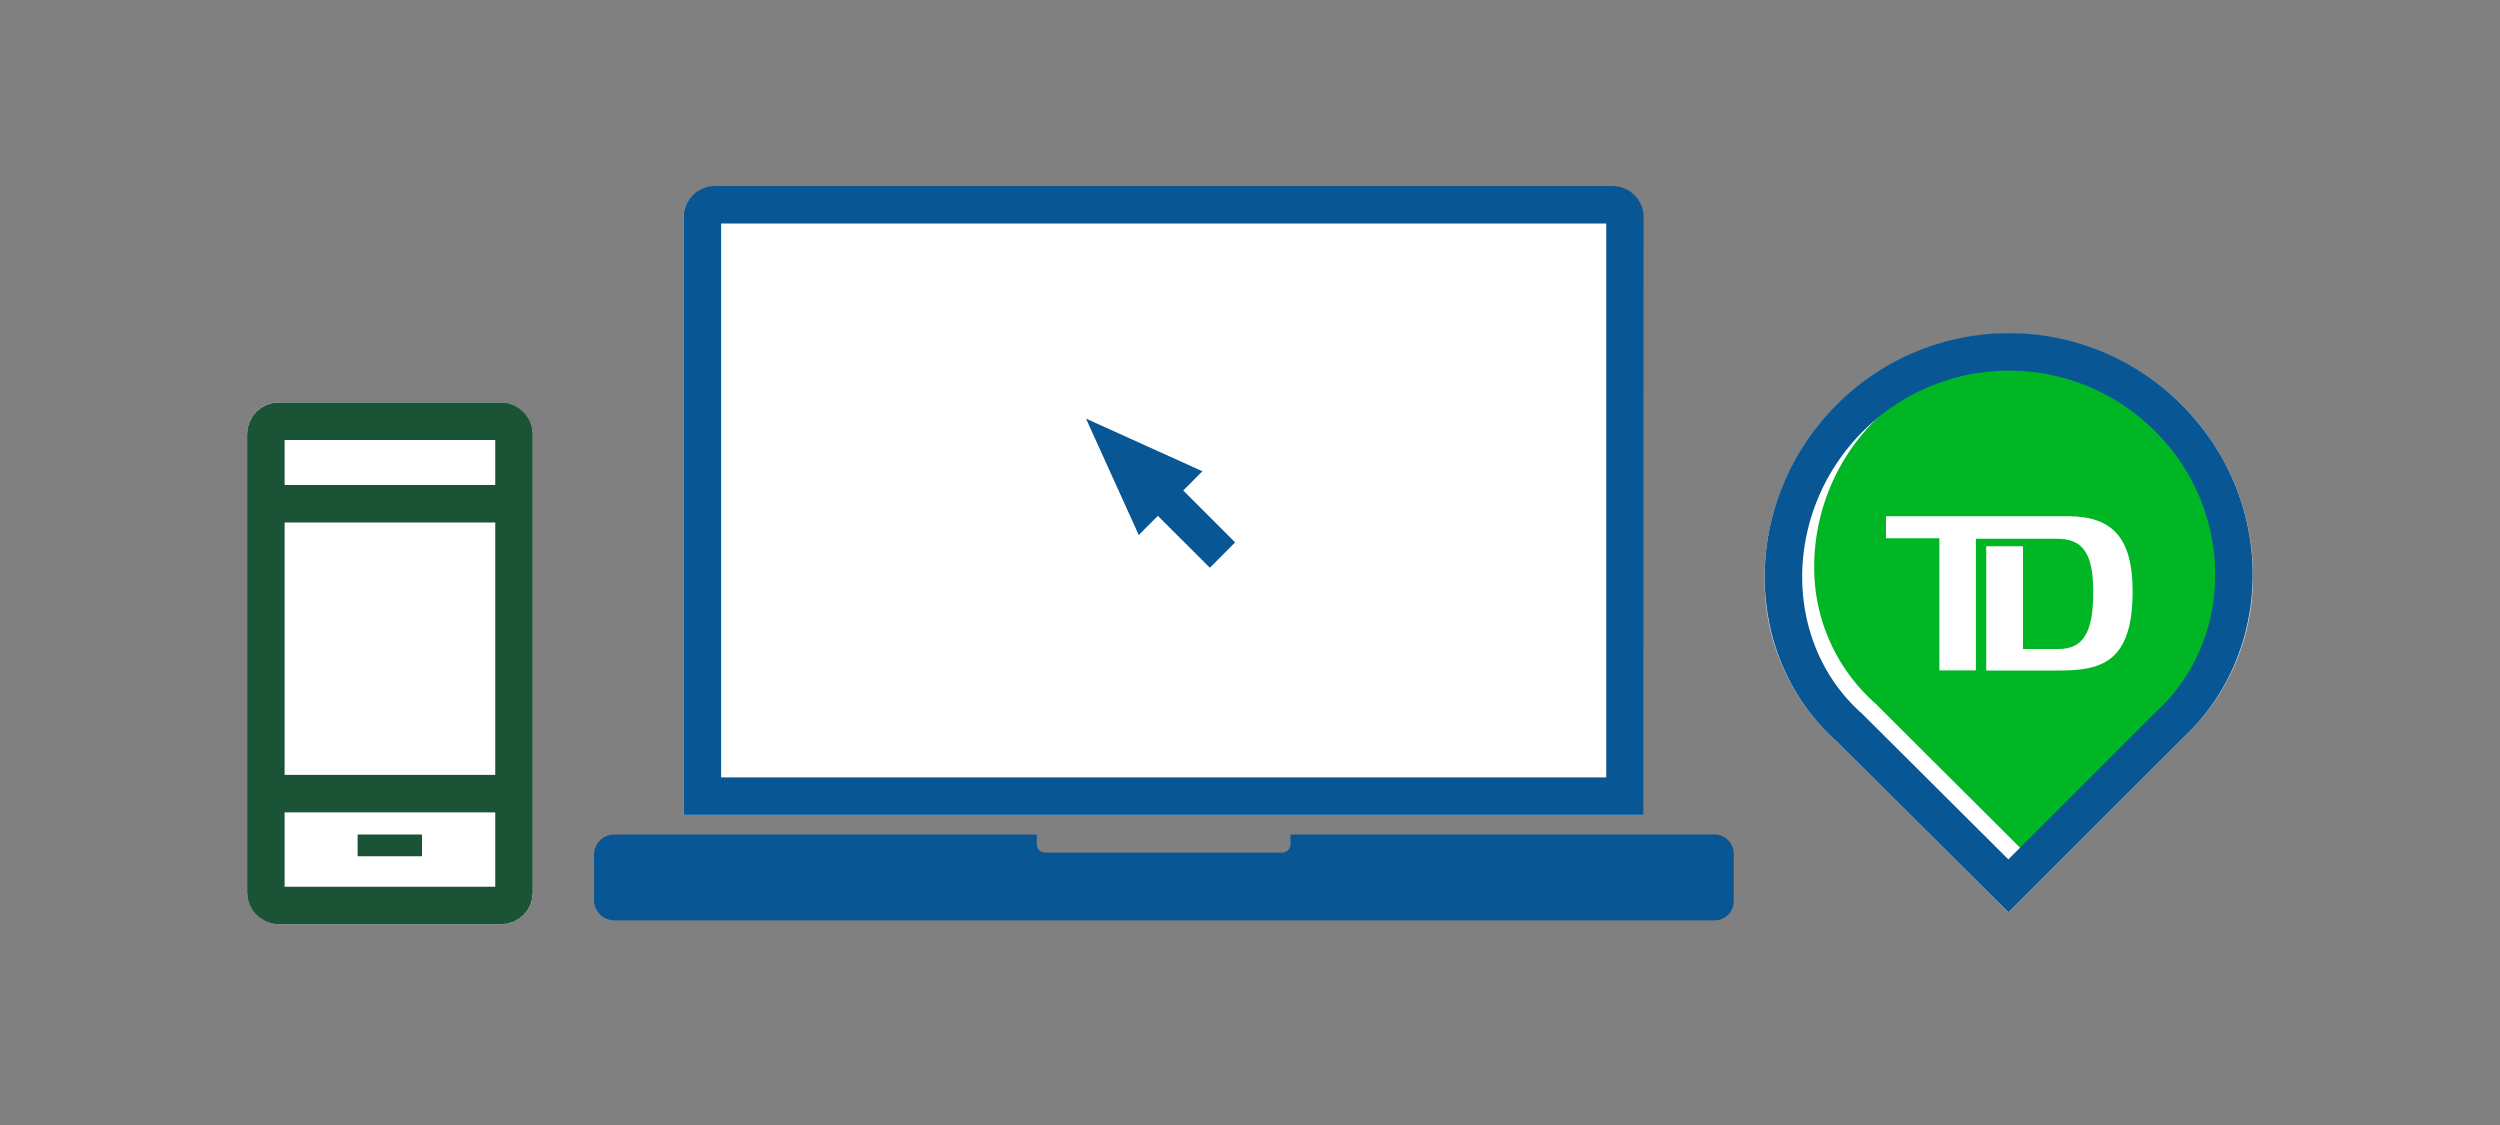
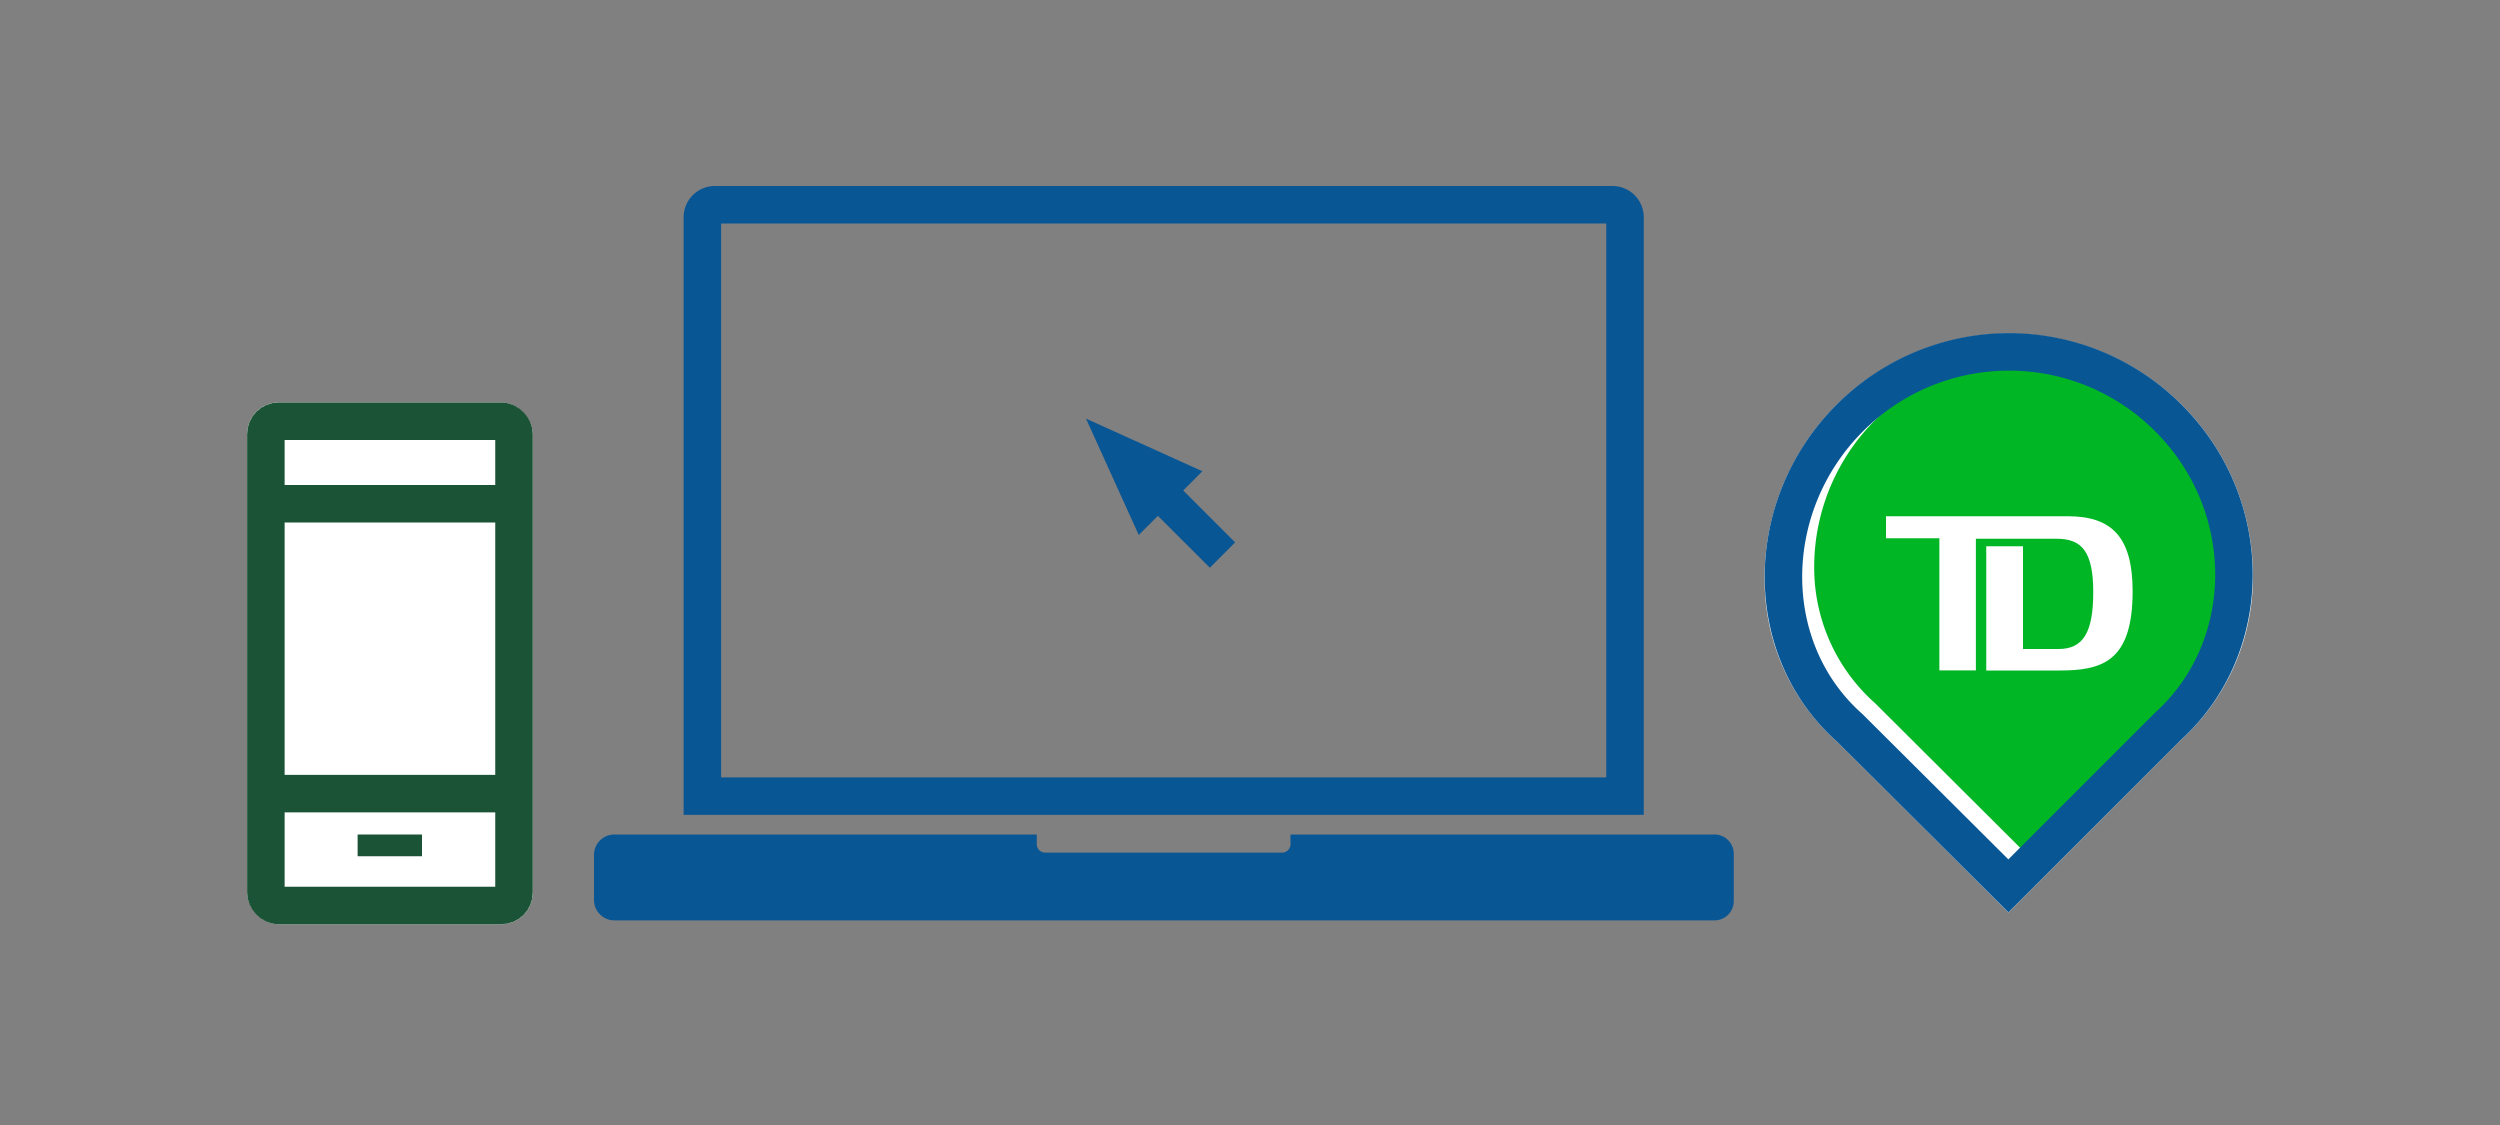
<svg xmlns="http://www.w3.org/2000/svg" viewBox="0 0 200 90">
  <rect x="0" y="0" width="200" height="90" fill="#808080" stroke="none" />
  <title>manyWaysToBank</title>
  <g id="FLT_ART_WORKS" data-name="FLT ART WORKS">
    <rect x="19.77" y="32.2" width="22.85" height="41.74" rx="2.52" style="fill:#fff" />
    <path d="M180.23,46.44a17.54,17.54,0,0,1-5.81,12.8L160.67,73,146.92,59.29a17.31,17.31,0,0,1-5.75-12.58,19.57,19.57,0,0,1,33.31-14.38A19.27,19.27,0,0,1,180.23,46.44Z" style="fill:#fff" />
-     <path d="M131.5,65.2H54.69V17.39a2.47,2.47,0,0,1,2.47-2.47H129a2.47,2.47,0,0,1,2.47,2.47Z" style="fill:#fff" />
    <path d="M130,63.69H56.19V17.38a1,1,0,0,1,1-1H129a1,1,0,0,1,1,1Z" style="fill:none;stroke:#095694;stroke-linecap:square;stroke-miterlimit:10;stroke-width:3px" />
    <path d="M137.12,66.76H103.24v.77a.68.68,0,0,1-.67.68H83.62a.68.68,0,0,1-.68-.68v-.77H49.16a1.63,1.63,0,0,0-1.64,1.63V72a1.63,1.63,0,0,0,1.64,1.63h88a1.54,1.54,0,0,0,1.54-1.54V68.3A1.54,1.54,0,0,0,137.12,66.76Z" style="fill:#095694" />
    <rect x="21.27" y="33.7" width="19.85" height="38.74" rx="1.02" style="fill:none;stroke:#1b5336;stroke-miterlimit:10;stroke-width:3px" />
    <line x1="21.27" y1="40.3" x2="41.11" y2="40.3" style="fill:none;stroke:#1b5336;stroke-miterlimit:10;stroke-width:3px" />
    <line x1="21.27" y1="63.49" x2="41.11" y2="63.49" style="fill:none;stroke:#1b5336;stroke-miterlimit:10;stroke-width:3px" />
    <rect x="28.61" y="66.76" width="5.15" height="1.74" style="fill:#1b5336" />
    <path d="M161.71,28.75a16.62,16.62,0,0,0-16.57,17A14.49,14.49,0,0,0,150,56.25l11.68,11.64,11.71-11.7a14.7,14.7,0,0,0,4.87-10.72,16.51,16.51,0,0,0-16.52-16.72Z" style="fill:#00b624" />
    <path d="M150.88,41.3h14.56c3.53,0,5.17,1.7,5.17,6,0,5.65-2.46,6.34-5.86,6.34H158.9V43.7h2.94v8.22h2.84c1.95,0,2.78-1.28,2.78-4.55s-.94-4.27-2.92-4.27h-6.47V53.63h-2.92V43.06h-4.27Z" style="fill:#fff" />
    <path d="M160.67,70.87l12.75-12.75c7-6.32,7.12-17.69,0-24.73a18,18,0,0,0-25.45.06c-7,7-7.12,18.45,0,24.77Z" style="fill:none;stroke:#095694;stroke-miterlimit:10;stroke-width:3px" />
    <polygon points="96.19 37.7 86.88 33.49 91.1 42.8 92.63 41.27 96.79 45.42 98.81 43.39 94.66 39.24 96.19 37.7" style="fill:#095694" />
  </g>
</svg>